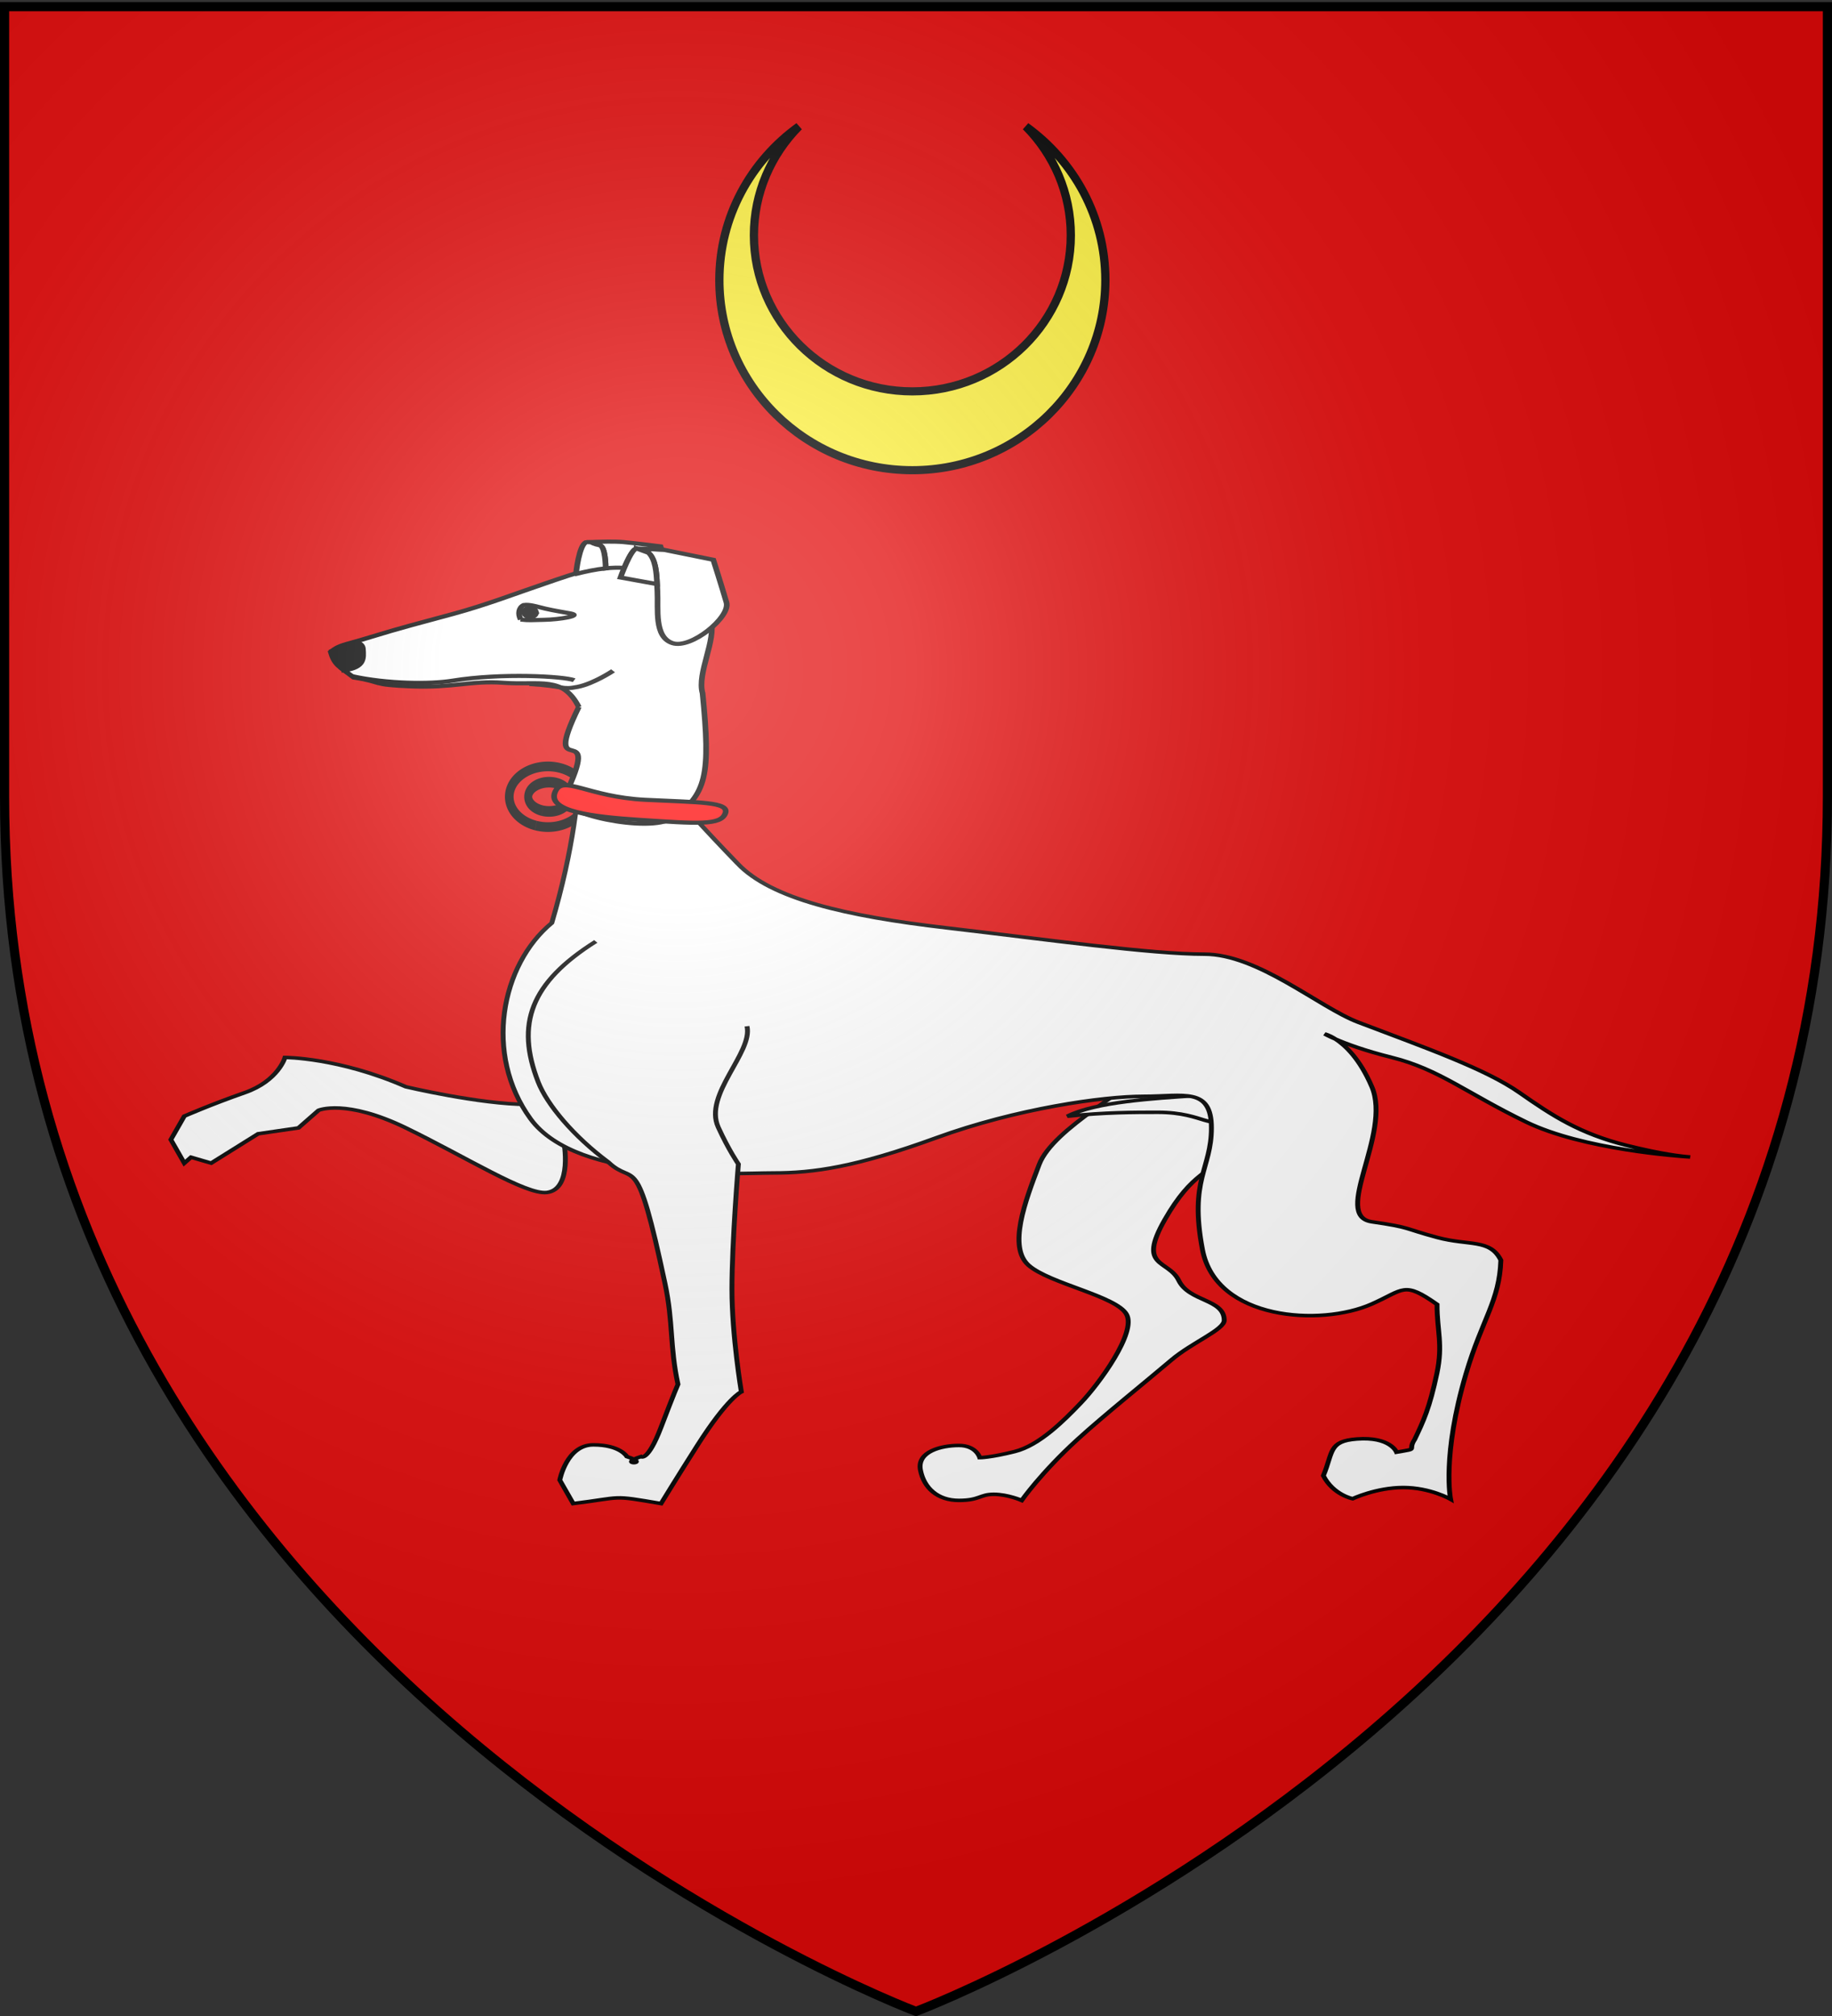
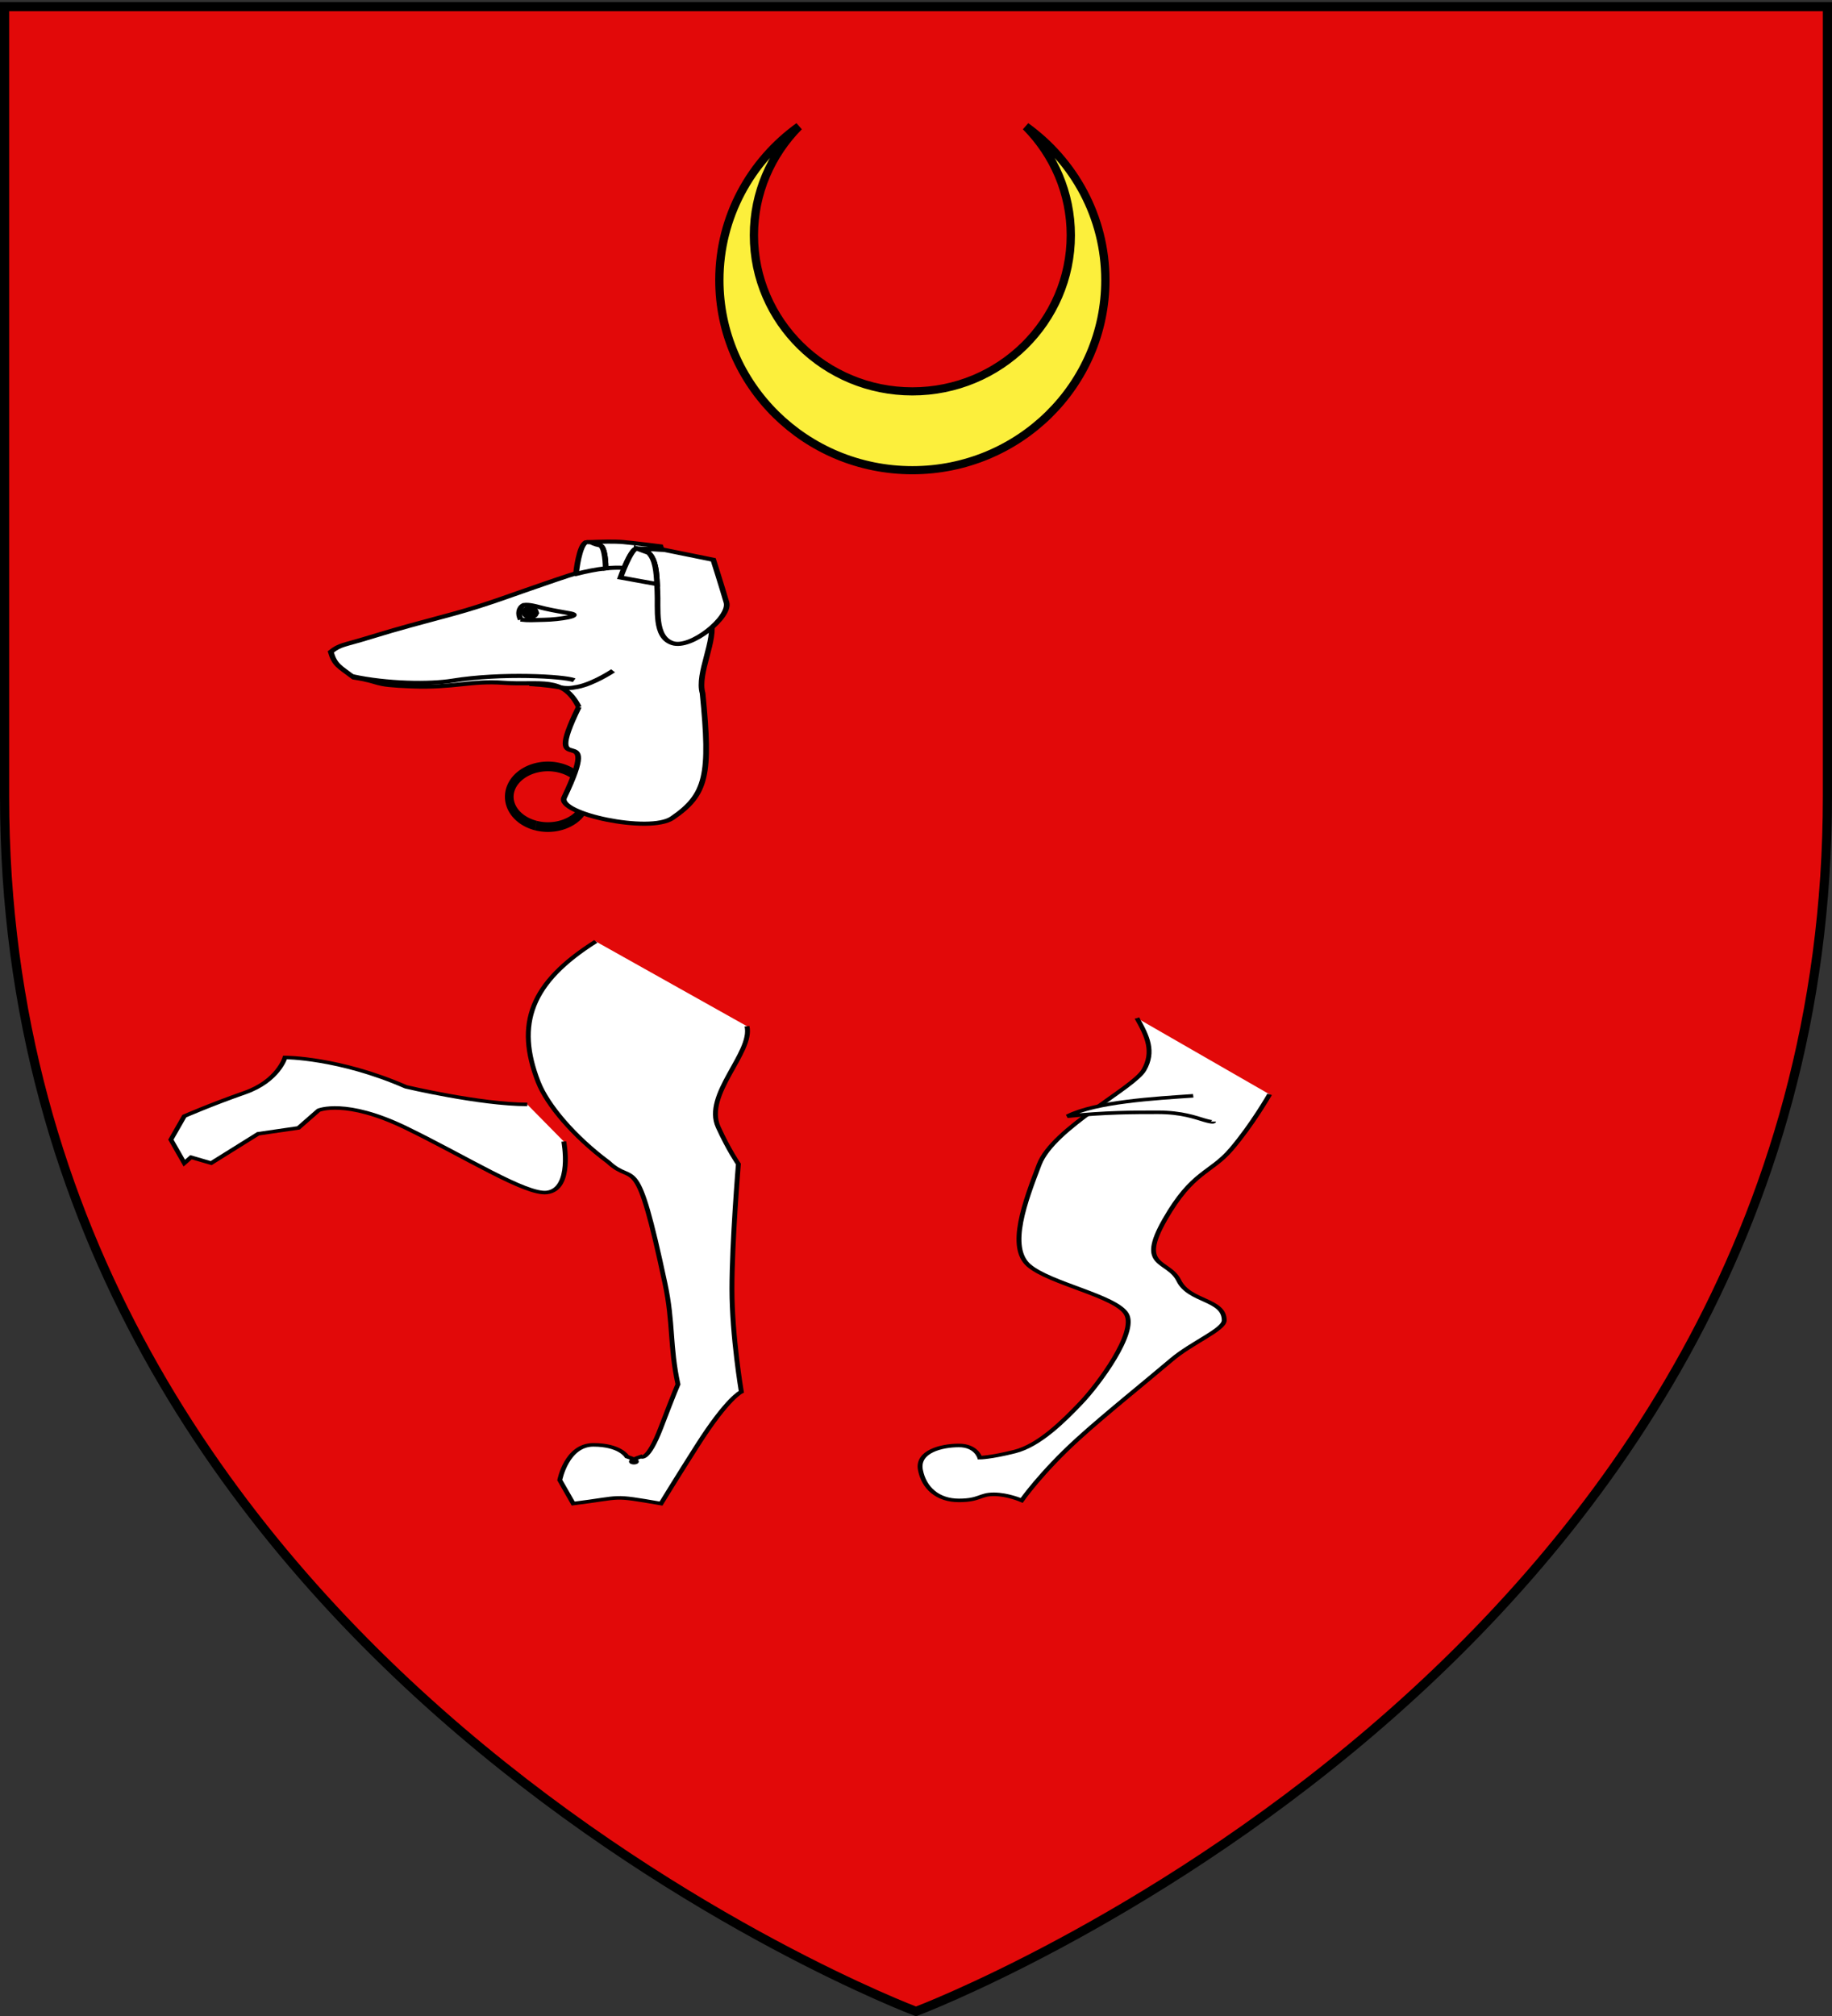
<svg xmlns="http://www.w3.org/2000/svg" xmlns:xlink="http://www.w3.org/1999/xlink" width="600" height="660" version="1.0">
  <rect width="100%" height="100%" fill="#333333" stroke="none" />
  <defs>
    <linearGradient id="b">
      <stop offset="0" style="stop-color:white;stop-opacity:.314" />
      <stop offset=".19" style="stop-color:white;stop-opacity:.251" />
      <stop offset=".6" style="stop-color:#6b6b6b;stop-opacity:.125" />
      <stop offset="1" style="stop-color:black;stop-opacity:.125" />
    </linearGradient>
    <linearGradient id="c">
      <stop offset="0" style="stop-color:white;stop-opacity:1" />
      <stop offset=".229" style="stop-color:white;stop-opacity:1" />
      <stop offset="1" style="stop-color:black;stop-opacity:1" />
    </linearGradient>
    <linearGradient id="a">
      <stop offset="0" style="stop-color:#fd0000;stop-opacity:1" />
      <stop offset=".5" style="stop-color:#e77275;stop-opacity:.659" />
      <stop offset="1" style="stop-color:black;stop-opacity:.323" />
    </linearGradient>
    <linearGradient id="d">
      <stop offset="0" style="stop-color:#fff;stop-opacity:1" />
      <stop offset="1" style="stop-color:#fff;stop-opacity:1" />
    </linearGradient>
    <radialGradient xlink:href="#b" id="e" cx="221.445" cy="226.331" r="300" fx="221.445" fy="226.331" gradientTransform="matrix(1.353 0 0 1.349 -77.63 -85.747)" gradientUnits="userSpaceOnUse" />
  </defs>
  <g style="display:inline">
    <path d="M300 658.5s298.5-112.32 298.5-397.772V2.176H1.5v258.552C1.5 546.18 300 658.5 300 658.5z" style="fill:#e20909;fill-opacity:1;fill-rule:evenodd;stroke:none;stroke-width:1px;stroke-linecap:butt;stroke-linejoin:miter;stroke-opacity:1" />
    <g style="display:inline">
      <g style="fill:#e20909">
        <path d="M-216.707 284.61a63.927 44.921 0 1 1 .105.024" style="opacity:1;fill:#e20909;fill-opacity:1;fill-rule:nonzero;stroke:#000;stroke-width:14.33;stroke-linecap:butt;stroke-linejoin:miter;marker:none;marker-start:none;marker-mid:none;marker-end:none;stroke-miterlimit:4;stroke-dasharray:none;stroke-dashoffset:0;stroke-opacity:1;visibility:visible;display:inline;overflow:visible;enable-background:accumulate" transform="matrix(.198 0 0 .221 218.432 207.382)" />
-         <path d="M-205.908 261.73a34.555 18.141 0 1 1 .057.01" style="opacity:1;fill:#e20909;fill-opacity:1;fill-rule:nonzero;stroke:#000;stroke-width:13.134;stroke-linecap:butt;stroke-linejoin:miter;marker:none;marker-start:none;marker-mid:none;marker-end:none;stroke-miterlimit:4;stroke-dasharray:none;stroke-dashoffset:0;stroke-opacity:1;visibility:visible;display:inline;overflow:visible;enable-background:accumulate" transform="matrix(.198 0 0 .264 218.432 196.306)" />
      </g>
      <path d="M539.809 490.846c5.534 13.355 9.223 24.485 3.69 37.84-5.535 13.356-47.963 42.294-55.341 69.005-7.379 26.712-16.602 60.101-5.534 73.457 11.068 13.356 46.117 22.26 51.65 35.615 5.535 13.356-14.757 51.197-23.98 64.553-9.223 13.356-22.136 31.163-35.049 35.615-12.913 4.452-18.447 4.452-18.447 4.452s-1.845-8.904-11.068-8.904c-9.223 0-22.136 4.452-20.292 17.808 1.845 13.356 9.224 22.26 20.292 22.26 11.068 0 11.068-4.453 18.447-4.453s14.757 4.452 14.757 4.452 10.352-20.433 29.515-44.519c14.236-17.892 36.096-42.06 49.694-58.021 10.694-12.552 27.783-21.931 27.783-28.79 0-15.583-18.447-13.357-23.98-28.938-5.535-15.582-22.137-8.904-7.38-44.52 14.758-35.615 23.981-33.389 35.05-51.196 11.068-17.808 20.29-40.068 20.29-40.068" style="fill:#fff;fill-rule:evenodd;stroke:#000;stroke-width:2.585;stroke-linecap:butt;stroke-linejoin:miter;stroke-miterlimit:4;stroke-dasharray:none;stroke-opacity:1;display:inline" transform="matrix(.62 0 0 .449 37.674 112.9)" />
      <path d="M569.552 547.546c-20.314 1.923-51.382 4.326-66.518 14.9 19.916-2.884 35.051-2.884 47.797-2.884 12.746 0 19.916 3.845 24.696 5.768 4.78 1.922 4.78.961 4.78.961" style="fill:#fff;fill-rule:evenodd;stroke:#000;stroke-width:2.585;stroke-linecap:butt;stroke-linejoin:miter;stroke-opacity:1;display:inline" transform="matrix(.62 0 0 .449 37.674 112.9)" />
      <path d="M237.061 580.862s4.846 34.829-8.938 37.153c-11.069 1.867-42.562-25.68-74.484-47.079-31.921-21.4-46.109-12.84-46.109-12.84l-10.64 12.84-21.281 4.28-24.828 21.4-10.64-4.28-3.548 4.28-7.093-17.12 7.093-17.12s14.188-8.56 31.922-17.12 21.281-25.679 21.281-25.679 28.375 0 63.843 21.4c0 0 39.3 12.84 64.128 12.84" style="fill:#fff;fill-rule:evenodd;stroke:#000;stroke-width:2.585;stroke-linecap:butt;stroke-linejoin:miter;stroke-miterlimit:4;stroke-dasharray:none;stroke-opacity:1;display:inline" transform="matrix(.62 0 0 .449 37.674 112.9)" />
-       <path d="M328.975 378.349c-138.398-196.936-52.522-170.554-98.265 43.174-26.815 30.476-36.058 95.7-11.23 142.78s107.02 39.492 128.301 39.492c21.281 0 43.475-4.247 86.037-25.646 42.562-21.4 88.145-30.24 109.426-30.24 21.28 0 35.918-6.888 35.918 23.072s-11.827 37.341-4.733 88.7c7.093 51.36 62.455 56.214 89.47 39.646 17.307-10.613 16.708-16.832 34.442.288-.026 19.383 3.183 28.96-.055 50.186-3.896 25.53-7.166 35.007-11.777 48.362-4.1 8.373 2.743 6.318-9.529 9.233 0 0-3.292-11.458-20.96-9.62-15.126 1.574-12.51 9.636-17.728 26.755 5.218 13.972 15.454 16.776 15.454 16.776s12.573-8.152 26.76-8.152c14.188 0 24.977 8.511 24.977 8.511s-4.645-31.763 8.21-91.68c8.584-40.009 17.692-53.004 18.353-82.612-5.744-15.662-16.715-10.279-33.562-16.527-18.199-6.749-13.303-7.157-34.584-11.437-21.281-4.28 10.64-64.204 0-98.444-6.351-20.436-14.012-30.168-19.12-34.718-3.855-2.305-5.754-3.808-5.754-3.808s2.305.734 5.754 3.808c5.509 3.293 15.096 8.292 29.7 13.327 24.828 8.56 38.987 25.638 70.909 47.038 30.183 20.234 81.07 25.058 86.687 25.535-4.157-.401-14.792-1.98-33.413-8.4-24.828-8.56-39.067-21.406-56.8-38.526-17.735-17.12-48.74-32.222-85.11-51.294-20.568-10.786-52.882-49.656-81.257-49.656-28.375 0-82.941-10.605-136.144-19.165-53.203-8.56-92.643-21.078-110.377-46.758z" style="fill:#fff;fill-rule:evenodd;stroke:#000;stroke-width:2.585;stroke-linecap:butt;stroke-linejoin:miter;stroke-miterlimit:4;stroke-dasharray:none;stroke-opacity:1;display:inline" transform="matrix(.62 0 0 .449 37.674 112.9)" />
      <path d="M333.824 496.811c3.261 19.174-23.056 49.75-15.185 73.61 5.534 16.775 10.64 26.873 10.64 26.873s-3.404 56.843-3.404 91.082c0 34.24 4.964 74.985 4.964 74.985s-7.094 4.108-23.126 38.863c-11.046 23.945-19.294 42.627-19.294 42.627-26.997-6.377-19.332-4.605-46.392 0l-7.094-17.12s3.547-25.679 17.734-25.679c14.188 0 17.734 8.56 17.734 8.56 13.473 5.892-6.09 5.96 7.378 0 0 0 3.546 4.28 10.64-21.4 7.094-25.68 8.939-31.325 8.939-31.325-4.37-27.844-2.44-44.906-6.81-73.275-15.426-100.193-15.889-70.37-29.933-88.684-18.321-18.729-32.418-41.913-37.095-58.475-11.93-42.25-4.067-72.415 30.428-102.462" style="fill:#fff;fill-rule:evenodd;stroke:#000;stroke-width:2.585;stroke-linecap:butt;stroke-linejoin:miter;stroke-miterlimit:4;stroke-dasharray:none;stroke-opacity:1;display:inline" transform="matrix(.62 0 0 .449 37.674 112.9)" />
      <path d="M244.975 264.04c-8.443-22.945-20.384-15.698-39.717-17.645-17.33-1.746-26.138 3.803-48.37 2.64-22.388-1.172-14.783-3.086-30.767-6.474-7.844-8.148-10.101-9.07-12.152-18.694 5.021-5.56 6.55-4.625 20.505-10.582 16.417-7.008 26.724-10.558 44.09-17.087 17.965-6.755 33.502-15.122 48.197-21.967 16.505-7.688 35.196-18.53 56.117-7.394 20.921 11.136 28.72 18.81 31.818 33.662 3.098 14.853-7.419 38.745-4.321 53.598 4.266 59.576 2.205 73.792-15.998 90.96-12.04 11.356-61.154-3.307-57.12-14.974 21.676-62.692-13.231-6.892 7.718-66.043z" style="fill:#fff;fill-rule:evenodd;stroke:#000;stroke-width:3;stroke-linecap:butt;stroke-linejoin:miter;stroke-miterlimit:4;stroke-dasharray:none;stroke-opacity:1;display:inline" transform="matrix(.62 0 0 .449 37.674 112.9)" />
-       <path d="M280.064 331.714c28.512 1.956 44.504 1.407 42.335 9.77-2.362 9.11-14.82 7.604-45.488 4.837-24.83-2.24-48.649-6.266-44.504-20.167 3.922-13.152 17.213 3.471 47.657 5.56z" style="fill:red;fill-rule:evenodd;stroke:#000;stroke-width:3;stroke-linecap:butt;stroke-linejoin:miter;stroke-miterlimit:4;stroke-dasharray:none;stroke-opacity:1;display:inline" transform="matrix(.62 0 0 .449 37.674 112.9)" />
      <path d="M275.369 148.474c11.048-.1 10.609 17.853 11.131 30.969.523 13.116-1.876 33.452 7.932 38.02 9.808 4.568 30.76-19.047 28.557-29.608-2.204-10.561-6.952-31.136-6.952-31.136l-26.363-7.368-14.305-.877z" style="fill:#fff;fill-rule:evenodd;stroke:#000;stroke-width:3;stroke-linecap:butt;stroke-linejoin:miter;stroke-miterlimit:4;stroke-dasharray:none;stroke-opacity:1;display:inline" transform="matrix(.62 0 0 .449 37.674 112.9)" />
      <path d="M222.3 194.496c.386 1.836-.668 3.607-2.352 3.956-1.685.35-3.362-.855-3.747-2.691-.385-1.836.668-3.607 2.352-3.956 1.685-.35 3.362.855 3.748 2.691z" style="fill:#000;fill-opacity:1;fill-rule:nonzero;stroke:#000;stroke-width:3;stroke-miterlimit:4;stroke-dasharray:none;stroke-opacity:1;display:inline" transform="matrix(.62 0 0 .449 37.674 112.9)" />
-       <path d="M121.145 237.243c10.65-2.016 10.109-8.76 9.78-15.537-.224-4.606-4.19-4.998-4.19-4.998l-12.212 6.534s1.54 9.518 6.622 14z" style="fill:#000;fill-rule:evenodd;stroke:#000;stroke-width:3;stroke-linecap:butt;stroke-linejoin:miter;stroke-miterlimit:4;stroke-dasharray:none;stroke-opacity:1;display:inline" transform="matrix(.62 0 0 .449 37.674 112.9)" />
      <path d="M125.126 241.55c18.374 5.63 41.336 5.972 53.178 3.306 25.722-5.793 58.844-3.205 64.236-.32M214.303 200.294c-1.558-4.107-1.004-8.799 1.62-10.59 3.063-.64 6.666 1.102 11.408 2.64 4.453 1.444 10.042 2.645 13.22 3.483 6.56 1.732-6.068 4.475-13.652 4.651-6.874.166-8.031.576-12.596-.184z" style="fill:none;fill-rule:evenodd;stroke:#000;stroke-width:3;stroke-linecap:butt;stroke-linejoin:miter;stroke-miterlimit:4;stroke-dasharray:none;stroke-opacity:1;display:inline" transform="matrix(.62 0 0 .449 37.674 112.9)" />
      <path d="M260.366 143.457c-4.736.038-9.016.345-9.016.345s1.571 1.558 4.7 2.34c3.006.752 3.122 15.615 3.126 16.804 3.231-.457 6.497-.614 9.822-.307 1.842-6.075 4.642-14.137 6.599-14.137l-.23-.02c.443-.003.858.025 1.265.077l12.124.73-.633-2.36s-13.31-2.345-19.566-3.127c-2.347-.293-5.35-.368-8.191-.345zm16.266 5.102-1.035-.057 6.253 3.127c-1.298-1.687-3-2.782-5.218-3.07zm9.112 16.133z" style="fill:#fff;fill-rule:evenodd;stroke:#000;stroke-width:3;stroke-linecap:butt;stroke-linejoin:miter;stroke-opacity:1;display:inline" transform="matrix(.62 0 0 .449 37.674 112.9)" />
      <path d="M249.01 143.802c-3.91 1.564-5.467 22.674-5.467 22.674l.288.44c5.012-1.682 10.113-3.23 15.345-3.97-.004-1.189-.12-16.052-3.126-16.804-2.71-.677-4.182-1.88-4.547-2.206l-2.493-.134zm36.734 20.89z" style="fill:#fff;fill-rule:evenodd;stroke:#000;stroke-width:3;stroke-linecap:butt;stroke-linejoin:miter;stroke-opacity:1;display:inline" transform="matrix(.62 0 0 .449 37.674 112.9)" />
      <path d="M218.903 247.271c18.77 1.564 16.81 4.464 25.414 2.117 8.603-2.346 18.77-11.731 18.77-11.731" style="fill:none;fill-rule:evenodd;stroke:#000;stroke-width:3;stroke-linecap:butt;stroke-linejoin:miter;stroke-opacity:1;display:inline" transform="matrix(.62 0 0 .449 37.674 112.9)" />
      <path d="M275.597 148.502c-3.129 0-8.594 21.12-8.594 21.12l19.316 4.834c-.293-8.639-.795-18.054-4.47-22.827l-6.252-3.127z" style="fill:#fff;fill-rule:evenodd;stroke:#000;stroke-width:3;stroke-linecap:butt;stroke-linejoin:miter;stroke-opacity:1;display:inline" transform="matrix(.62 0 0 .449 37.674 112.9)" />
      <g style="display:inline">
        <path d="M240.917 190.532c17.471 12.732 28.844 33.337 28.844 56.593 0 38.64-31.36 70-70 70s-70-31.36-70-70c0-23.256 11.373-43.861 28.844-56.593-10.085 10.358-16.313 24.475-16.313 40.062 0 31.73 25.739 57.5 57.47 57.5 31.73 0 57.468-25.77 57.468-57.5 0-15.587-6.228-29.704-16.313-40.062z" style="fill:#fcef3c;fill-opacity:1;stroke:#000;stroke-width:3;stroke-linejoin:miter;stroke-miterlimit:4;stroke-dasharray:none;stroke-dashoffset:0;stroke-opacity:1;display:inline" transform="matrix(.903 0 0 .889 118.424 -127.987)" />
      </g>
    </g>
  </g>
-   <path d="M300 658.5s298.5-112.32 298.5-397.772V2.176H1.5v258.552C1.5 546.18 300 658.5 300 658.5z" style="opacity:1;fill:url(#e);fill-opacity:1;fill-rule:evenodd;stroke:none;stroke-width:1px;stroke-linecap:butt;stroke-linejoin:miter;stroke-opacity:1" />
  <path d="M300 658.5S1.5 546.18 1.5 260.728V2.176h597v258.552C598.5 546.18 300 658.5 300 658.5z" style="opacity:1;fill:none;fill-opacity:1;fill-rule:evenodd;stroke:#000;stroke-width:3;stroke-linecap:butt;stroke-linejoin:miter;stroke-miterlimit:4;stroke-dasharray:none;stroke-opacity:1" />
</svg>